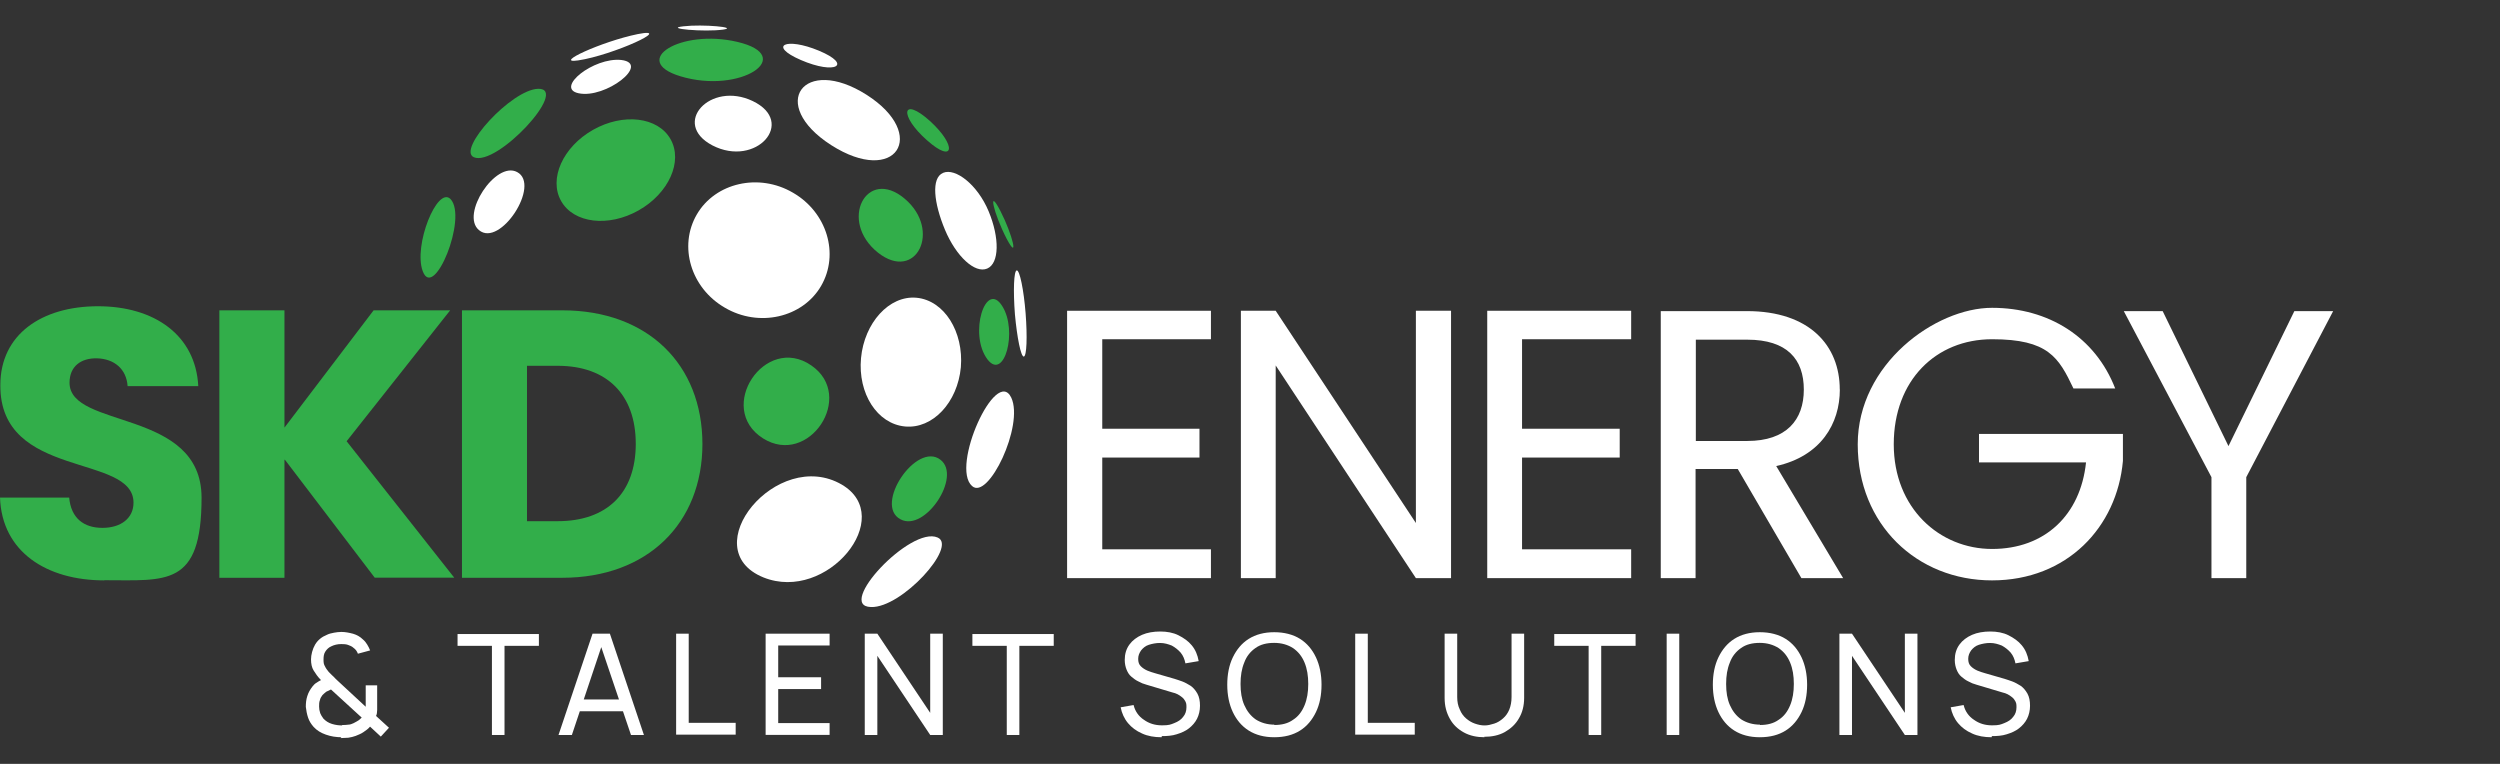
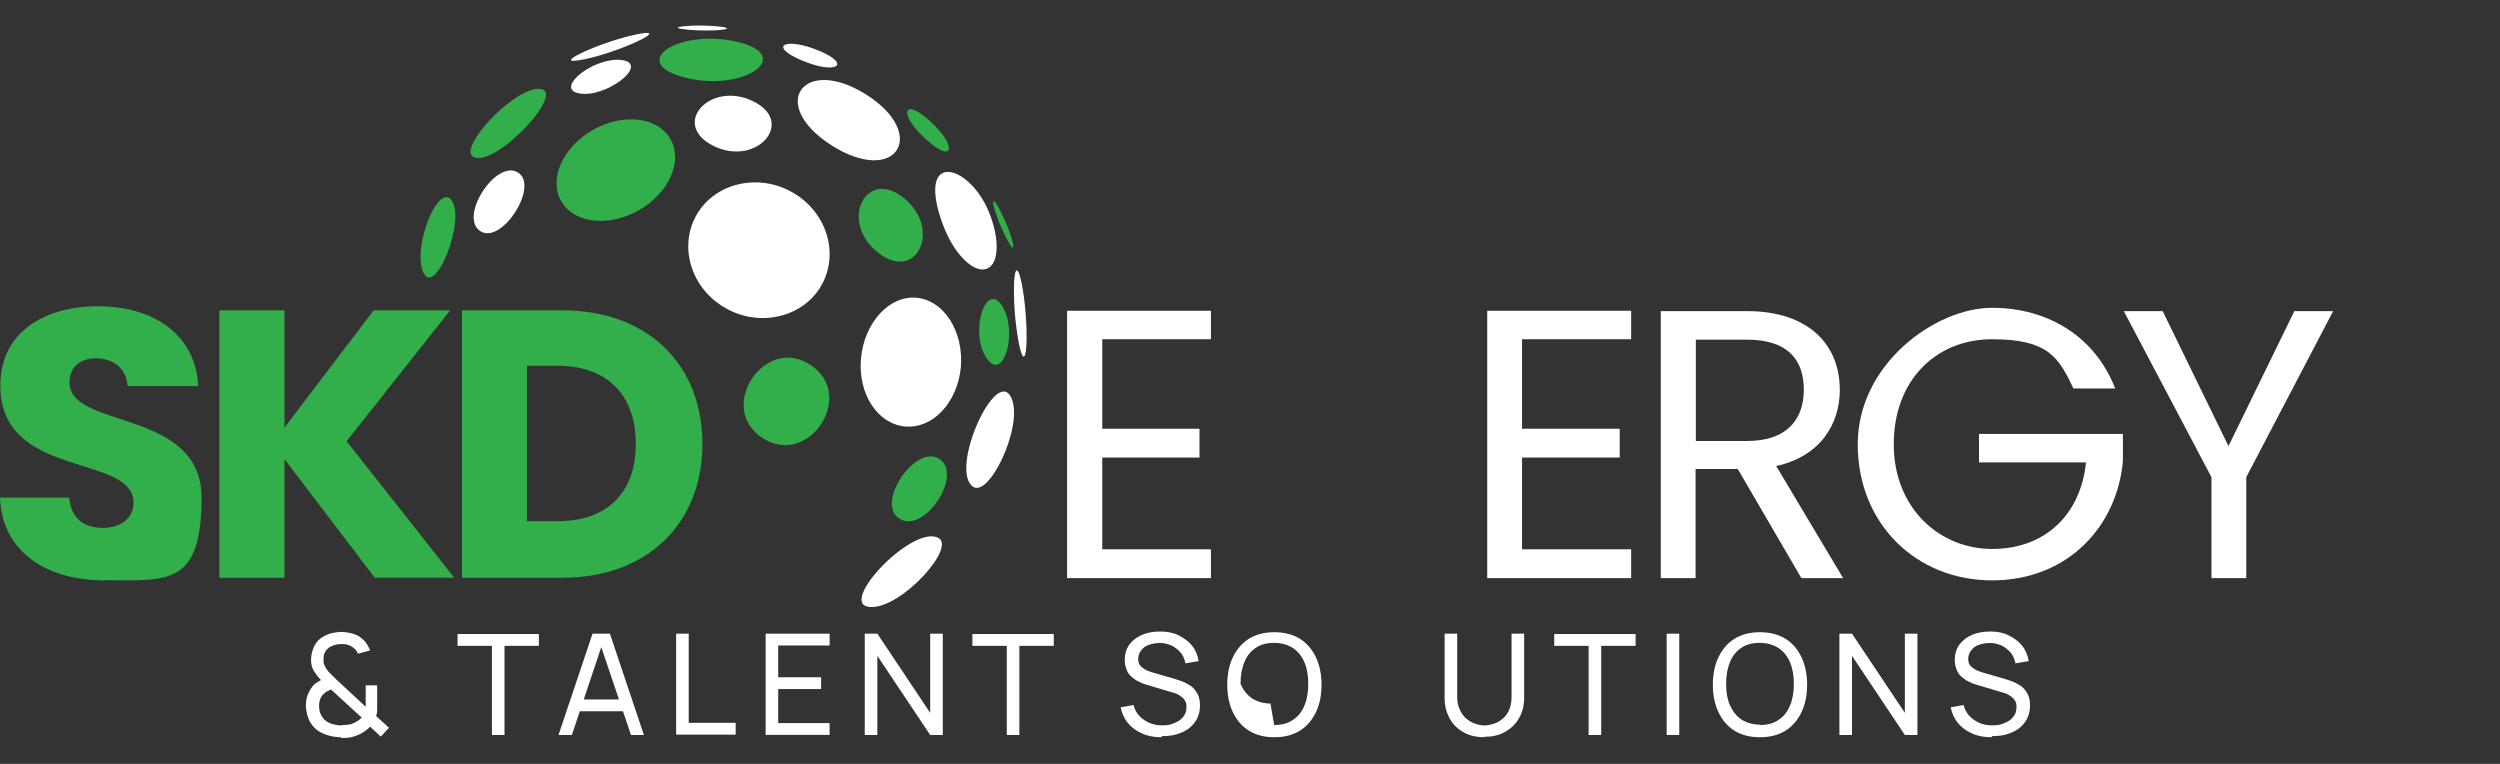
<svg xmlns="http://www.w3.org/2000/svg" width="288" height="88" version="1.1" viewBox="0 0 288 88">
  <rect x="0" y="0" width="288" height="88" fill="#333333" stroke="none" />
  <defs>
    <style>
      .cls-1 {
        fill: #fff;
      }

      .cls-2 {
        fill: #32ae4a;
      }
    </style>
  </defs>
  <g>
    <g id="Layer_1">
      <g>
        <path class="cls-1" d="M39.37,84.93c-.64,0-1.24-.09-1.83-.3s-1.02-.47-1.41-.89c-.3-.34-.51-.68-.64-1.07s-.21-.81-.26-1.24c0-.43.04-.85.17-1.24.13-.43.34-.77.6-1.11.13-.17.3-.34.47-.43.17-.13.34-.21.51-.3-.38-.38-.64-.77-.85-1.11s-.3-.77-.3-1.28.17-1.19.47-1.7.77-.89,1.32-1.11c.26-.13.55-.21.85-.26s.55-.09.85-.09c.47,0,.89.09,1.36.21.43.13.81.34,1.11.64.21.17.38.38.51.6.13.21.26.47.34.68l-1.41.38c-.09-.26-.26-.51-.51-.68-.17-.17-.43-.26-.64-.34s-.51-.09-.77-.09c-.43,0-.81.09-1.15.26-.3.13-.51.34-.68.6-.17.26-.21.55-.21.94s.04.55.17.77c.09.21.26.43.43.64.13.13.26.26.38.38s.3.26.43.43l3.45,3.2v-2.47h1.32v2.85c0,.26-.04.51-.13.68l1.49,1.36-.94,1.02-1.24-1.15c-.21.26-.47.43-.77.64s-.6.3-.89.43c-.26.09-.55.17-.85.21-.3,0-.6.04-.89.04l.13-.13ZM39.41,83.52c.26,0,.51,0,.72-.04.21,0,.43-.09.6-.17.26-.13.47-.26.6-.34.13-.13.26-.21.34-.3l-3.54-3.24c-.21.09-.38.17-.55.26-.17.13-.3.26-.43.38-.13.17-.26.38-.3.6-.09.21-.09.47-.09.72s.04.51.13.77c.09.21.21.43.38.64.26.26.55.47.98.6.43.13.81.17,1.19.17l-.04-.04Z" />
        <path class="cls-1" d="M56.67,84.67v-10.27h-3.96v-1.36h9.37v1.36h-3.96v10.27h-1.45Z" />
        <path class="cls-1" d="M64.34,84.67l3.92-11.67h2l3.92,11.67h-1.49l-3.66-10.82h.47l-3.62,10.82h-1.53ZM66.21,81.94v-1.36h6.05v1.36h-6.05Z" />
        <path class="cls-1" d="M77.89,84.67v-11.67h1.45v10.27h5.41v1.36h-6.86v.04Z" />
        <path class="cls-1" d="M88.2,84.67v-11.67h7.37v1.36h-5.92v3.66h4.94v1.36h-4.94v3.92h5.92v1.36h-7.37Z" />
        <path class="cls-1" d="M99.62,84.67v-11.67h1.45l6.09,9.12v-9.12h1.45v11.67h-1.45l-6.09-9.12v9.12h-1.45Z" />
        <path class="cls-1" d="M115.98,84.67v-10.27h-3.96v-1.36h9.37v1.36h-3.96v10.27h-1.45Z" />
        <path class="cls-1" d="M133.79,84.93c-.81,0-1.58-.13-2.22-.43-.68-.3-1.19-.68-1.62-1.19s-.72-1.15-.85-1.83l1.49-.26c.17.72.6,1.32,1.19,1.7.6.43,1.28.64,2.09.64s.98-.09,1.41-.26c.43-.17.77-.38,1.02-.72.26-.3.38-.68.38-1.11s-.04-.47-.13-.68c-.09-.17-.21-.34-.38-.47s-.34-.26-.51-.34-.38-.17-.6-.21l-2.98-.89c-.34-.09-.64-.21-.94-.38-.3-.13-.55-.34-.81-.55s-.43-.51-.55-.81-.21-.68-.21-1.11c0-.68.17-1.28.55-1.79.34-.47.85-.85,1.45-1.11s1.32-.38,2.09-.38,1.49.13,2.09.43,1.15.68,1.53,1.15c.43.51.68,1.11.81,1.83l-1.53.26c-.09-.47-.26-.89-.55-1.24-.3-.34-.64-.6-1.02-.81-.43-.17-.85-.3-1.36-.3-.47,0-.89.09-1.28.21s-.68.38-.89.64c-.21.3-.34.6-.34.98s.09.64.3.85.47.38.77.51.6.21.89.3l2.22.64c.26.09.55.17.89.3.34.13.64.3.98.51.3.21.55.51.77.89.21.38.3.85.3,1.41s-.13,1.07-.34,1.49-.55.81-.94,1.11c-.38.3-.85.51-1.41.68-.51.17-1.11.21-1.7.21l-.04.13Z" />
-         <path class="cls-1" d="M146.79,84.93c-1.15,0-2.13-.26-2.94-.77s-1.41-1.24-1.83-2.13-.64-1.96-.64-3.15.21-2.26.64-3.15c.43-.89,1.02-1.62,1.83-2.13s1.79-.77,2.94-.77,2.17.26,2.98.77,1.41,1.24,1.83,2.13.64,1.96.64,3.15-.21,2.26-.64,3.15c-.43.89-1.02,1.62-1.83,2.13s-1.79.77-2.98.77ZM146.79,83.52c.85,0,1.58-.17,2.17-.6.6-.38,1.02-.94,1.32-1.66s.43-1.53.43-2.47-.13-1.75-.43-2.47-.72-1.24-1.32-1.66c-.6-.38-1.32-.6-2.17-.6s-1.58.17-2.17.6c-.55.38-1.02.94-1.28,1.66-.3.72-.43,1.53-.43,2.47s.13,1.75.43,2.43c.3.68.72,1.24,1.32,1.66.6.38,1.32.6,2.17.6l-.04.04Z" />
-         <path class="cls-1" d="M156.12,84.67v-11.67h1.45v10.27h5.41v1.36h-6.86v.04Z" />
+         <path class="cls-1" d="M146.79,84.93c-1.15,0-2.13-.26-2.94-.77s-1.41-1.24-1.83-2.13-.64-1.96-.64-3.15.21-2.26.64-3.15c.43-.89,1.02-1.62,1.83-2.13s1.79-.77,2.94-.77,2.17.26,2.98.77,1.41,1.24,1.83,2.13.64,1.96.64,3.15-.21,2.26-.64,3.15c-.43.89-1.02,1.62-1.83,2.13s-1.79.77-2.98.77ZM146.79,83.52c.85,0,1.58-.17,2.17-.6.6-.38,1.02-.94,1.32-1.66s.43-1.53.43-2.47-.13-1.75-.43-2.47-.72-1.24-1.32-1.66c-.6-.38-1.32-.6-2.17-.6s-1.58.17-2.17.6c-.55.38-1.02.94-1.28,1.66-.3.72-.43,1.53-.43,2.47c.3.68.72,1.24,1.32,1.66.6.38,1.32.6,2.17.6l-.04.04Z" />
        <path class="cls-1" d="M171.03,84.93c-.89,0-1.7-.17-2.39-.55s-1.24-.89-1.62-1.58c-.38-.68-.6-1.45-.6-2.39v-7.41h1.45v7.29c0,.55.09,1.02.3,1.45.17.43.43.77.72,1.02.3.26.64.47,1.02.6.38.13.72.21,1.11.21s.72-.09,1.11-.21.72-.34,1.02-.6c.3-.26.55-.6.72-1.02.17-.43.26-.89.26-1.45v-7.29h1.45v7.41c0,.89-.21,1.7-.6,2.34-.38.68-.94,1.19-1.62,1.58-.68.38-1.49.55-2.39.55l.04.04Z" />
        <path class="cls-1" d="M183.01,84.67v-10.27h-3.96v-1.36h9.37v1.36h-3.96v10.27h-1.45Z" />
        <path class="cls-1" d="M192,84.67v-11.67h1.45v11.67h-1.45Z" />
        <path class="cls-1" d="M202.73,84.93c-1.15,0-2.13-.26-2.94-.77s-1.41-1.24-1.83-2.13-.64-1.96-.64-3.15.21-2.26.64-3.15c.43-.89,1.02-1.62,1.83-2.13s1.79-.77,2.94-.77,2.17.26,2.98.77,1.41,1.24,1.83,2.13.64,1.96.64,3.15-.21,2.26-.64,3.15c-.43.89-1.02,1.62-1.83,2.13s-1.79.77-2.98.77ZM202.73,83.52c.85,0,1.58-.17,2.17-.6.6-.38,1.02-.94,1.32-1.66s.43-1.53.43-2.47-.13-1.75-.43-2.47-.72-1.24-1.32-1.66c-.6-.38-1.32-.6-2.17-.6s-1.58.17-2.17.6c-.55.38-1.02.94-1.28,1.66-.3.72-.43,1.53-.43,2.47s.13,1.75.43,2.43c.3.68.72,1.24,1.32,1.66.6.38,1.32.6,2.17.6l-.04.04Z" />
        <path class="cls-1" d="M211.9,84.67v-11.67h1.45l6.09,9.12v-9.12h1.45v11.67h-1.45l-6.09-9.12v9.12h-1.45Z" />
        <path class="cls-1" d="M229.41,84.93c-.81,0-1.58-.13-2.22-.43-.68-.3-1.19-.68-1.62-1.19s-.72-1.15-.85-1.83l1.49-.26c.17.72.6,1.32,1.19,1.7.6.43,1.28.64,2.09.64s.98-.09,1.41-.26c.43-.17.77-.38,1.02-.72.26-.3.38-.68.38-1.11s-.04-.47-.13-.68c-.09-.17-.21-.34-.38-.47s-.34-.26-.51-.34-.38-.17-.6-.21l-2.98-.89c-.34-.09-.64-.21-.94-.38-.3-.13-.55-.34-.81-.55s-.43-.51-.55-.81-.21-.68-.21-1.11c0-.68.17-1.28.55-1.79.34-.47.85-.85,1.45-1.11s1.32-.38,2.09-.38,1.49.13,2.09.43,1.15.68,1.53,1.15c.43.51.68,1.11.81,1.83l-1.53.26c-.09-.47-.26-.89-.55-1.24-.3-.34-.64-.6-1.02-.81-.43-.17-.85-.3-1.36-.3-.47,0-.89.09-1.28.21s-.68.38-.89.64c-.21.3-.34.6-.34.98s.09.64.3.85.47.38.77.51.6.21.89.3l2.22.64c.26.09.55.17.89.3s.64.3.98.51c.3.21.55.51.77.89.21.38.3.85.3,1.41s-.13,1.07-.34,1.49-.55.81-.94,1.11c-.38.3-.85.51-1.41.68-.51.17-1.11.21-1.7.21l-.04.13Z" />
      </g>
      <g>
        <g>
          <path class="cls-2" d="M12.02,66.86c-6.65,0-11.8-3.28-12.02-9.54h7.97c.21,2.39,1.7,3.49,3.83,3.49s3.58-1.11,3.58-2.9C15.38,52.2-.04,55.27.04,44.36c0-5.84,4.77-9.08,11.25-9.08s11.25,3.32,11.55,9.2h-8.14c-.13-1.96-1.53-3.15-3.54-3.2-1.79-.04-3.15.89-3.15,2.81,0,5.37,15.21,2.94,15.21,13.25s-4.05,9.5-11.25,9.5h.04Z" />
          <path class="cls-2" d="M32.77,52.97v13.59h-7.5v-30.81h7.5v13.51l10.27-13.51h8.82l-11.93,15.08,12.4,15.72h-9.16l-10.35-13.59h-.04Z" />
          <path class="cls-2" d="M80.92,51.14c0,9.12-6.31,15.42-16.15,15.42h-11.55v-30.81h11.55c9.84,0,16.15,6.22,16.15,15.42v-.04ZM64.25,60.04c5.67,0,8.99-3.24,8.99-8.91s-3.32-8.99-8.99-8.99h-3.54v17.9h3.54Z" />
        </g>
        <path class="cls-1" d="M73.46,3.93c4.3-.85-2.85,2.43-6.86,3.03-2.94.43,2.68-2.17,6.86-3.03" />
        <path class="cls-2" d="M78.36,8.78c6.99,2.13,13.51-2.34,6.56-3.96-6.52-1.53-12.4,2.17-6.56,3.96Z" />
        <path class="cls-1" d="M95.74,16.71c7.46,4.77,11.29-1.19,4.09-5.79-7.24-4.6-11.42,1.07-4.09,5.79Z" />
        <path class="cls-2" d="M54.58,18.11c2.64,1.15,11.08-7.97,7.41-7.88-3.07.09-9.37,6.99-7.41,7.88Z" />
        <path class="cls-1" d="M111.98,55.99c1.87,1.7,6.01-6.99,4.52-10.18-1.75-3.66-7.03,7.97-4.52,10.18Z" />
        <path class="cls-1" d="M66.64,10.74c3.11.68,8.35-3.41,4.94-3.83-3.2-.34-7.67,3.24-4.94,3.83Z" />
        <path class="cls-1" d="M82.07,16.75c5.03,2.6,9.71-2.68,4.64-5.11-4.9-2.34-9.42,2.6-4.64,5.11Z" />
        <path class="cls-2" d="M101.15,29.11c4.39,3.45,7.37-2.6,3.07-6.22-4.39-3.71-7.67,2.56-3.07,6.22Z" />
        <path class="cls-2" d="M113.77,41.42c1.92,2.47,3.49-3.28,1.7-6.14-1.92-3.11-3.92,3.24-1.7,6.14Z" />
        <path class="cls-1" d="M55.18,26.51c2.43,2.05,7.16-5.24,4.39-6.69-2.47-1.32-6.56,4.9-4.39,6.69Z" />
        <path class="cls-2" d="M87.9,50.5c5.28,3.32,10.69-4.86,5.58-8.39-5.33-3.71-11.08,4.9-5.58,8.39Z" />
        <path class="cls-2" d="M103.75,59.83c2.81,1.49,7.07-4.94,4.6-6.86-2.77-2.17-7.75,5.24-4.6,6.86h0Z" />
        <path class="cls-2" d="M48.7,31.24c1.28,3.45,5.2-6.18,3.2-8.31-1.53-1.53-4.3,5.37-3.2,8.31Z" />
-         <path class="cls-1" d="M87.95,66.52c7.33,2.94,15.38-6.95,9.03-10.69-7.46-4.35-17.09,7.41-9.03,10.69Z" />
        <path class="cls-1" d="M100.34,69.93c3.54.13,10.01-7.03,7.67-8.01-3.11-1.36-11.8,7.93-7.67,8.01Z" />
        <path class="cls-1" d="M78.74,3.03c-2.39.26,2.43.68,4.56.38,1.83-.26-2.34-.64-4.56-.38" />
        <path class="cls-1" d="M92.25,6.91c4.05,1.75,5.97.55,2.09-1.07-3.79-1.58-5.92-.6-2.09,1.07Z" />
        <path class="cls-2" d="M106.78,16.15c3.15,2.81,3.49.64.34-2.22-3.24-2.9-3.58-.64-.34,2.22Z" />
        <path class="cls-2" d="M115.98,27.53c1.41,2.64.68-.47-.72-3.2-1.49-2.9-.85.17.72,3.2Z" />
        <path class="cls-1" d="M94.59,32.94c-2.13,3.66-7.16,4.81-11.08,2.51-3.92-2.26-5.37-7.07-3.24-10.74s7.16-4.81,11.08-2.51c3.92,2.26,5.37,7.07,3.24,10.74Z" />
        <path class="cls-1" d="M104.26,49.13c-3.2-.3-5.45-3.79-5.07-7.88.38-4.05,3.24-7.24,6.39-6.95,3.2.3,5.45,3.92,5.11,8.01-.38,4.05-3.24,7.12-6.43,6.82h0Z" />
        <path class="cls-1" d="M117.94,41.08c-.34,0-.77-2.17-1.02-4.86-.21-2.73-.13-5.03.21-5.07s.81,2.26,1.02,4.94c.21,2.73.13,4.94-.21,4.99Z" />
        <path class="cls-1" d="M113.72,30.94c-1.41.6-3.58-1.41-4.86-4.47-1.28-3.07-1.62-5.97-.21-6.56,1.41-.6,3.96,1.36,5.24,4.43,1.28,3.07,1.24,6.01-.17,6.6Z" />
        <ellipse class="cls-2" cx="70.94" cy="19.6" rx="7.24" ry="5.33" transform="translate(-.45 37.47) rotate(-29.5)" />
        <g>
          <polygon class="cls-1" points="122.93 66.6 139.5 66.6 139.5 63.28 126.98 63.28 126.98 52.71 138.18 52.71 138.18 49.39 126.98 49.39 126.98 39.08 139.5 39.08 139.5 35.8 122.93 35.8 122.93 66.6" />
-           <polygon class="cls-1" points="163.11 60.25 146.96 35.8 142.95 35.8 142.95 66.6 146.96 66.6 146.96 42.1 163.11 66.6 167.16 66.6 167.16 35.8 163.11 35.8 163.11 60.25" />
          <polygon class="cls-1" points="171.33 66.6 187.91 66.6 187.91 63.28 175.34 63.28 175.34 52.71 186.59 52.71 186.59 49.39 175.34 49.39 175.34 39.08 187.91 39.08 187.91 35.8 171.33 35.8 171.33 66.6" />
          <path class="cls-1" d="M211.94,44.87c0-5.03-3.45-9.03-10.69-9.03h-9.93v30.76h4.01v-12.57h4.86l7.33,12.57h4.81l-7.71-12.91c5.16-1.15,7.33-4.9,7.33-8.82ZM195.36,50.8v-11.67h5.92c4.6,0,6.52,2.26,6.52,5.75s-2,5.92-6.52,5.92h-5.92Z" />
          <path class="cls-1" d="M228.04,53.27h12.27c-.64,6.09-4.77,9.97-10.82,9.97s-11.33-4.69-11.33-12.06,4.86-12.1,11.33-12.1,7.67,2.09,9.37,5.67h4.81c-2.3-5.92-7.67-9.29-14.19-9.29s-15.47,6.48-15.47,15.72,6.82,15.68,15.47,15.68,14.4-6.14,15.08-13.76v-3.11h-16.58v3.28h.04Z" />
          <polygon class="cls-1" points="264.31 35.84 256.72 51.39 249.14 35.84 244.66 35.84 254.76 54.97 254.76 66.6 258.77 66.6 258.77 54.97 268.78 35.84 264.31 35.84" />
        </g>
      </g>
    </g>
  </g>
</svg>